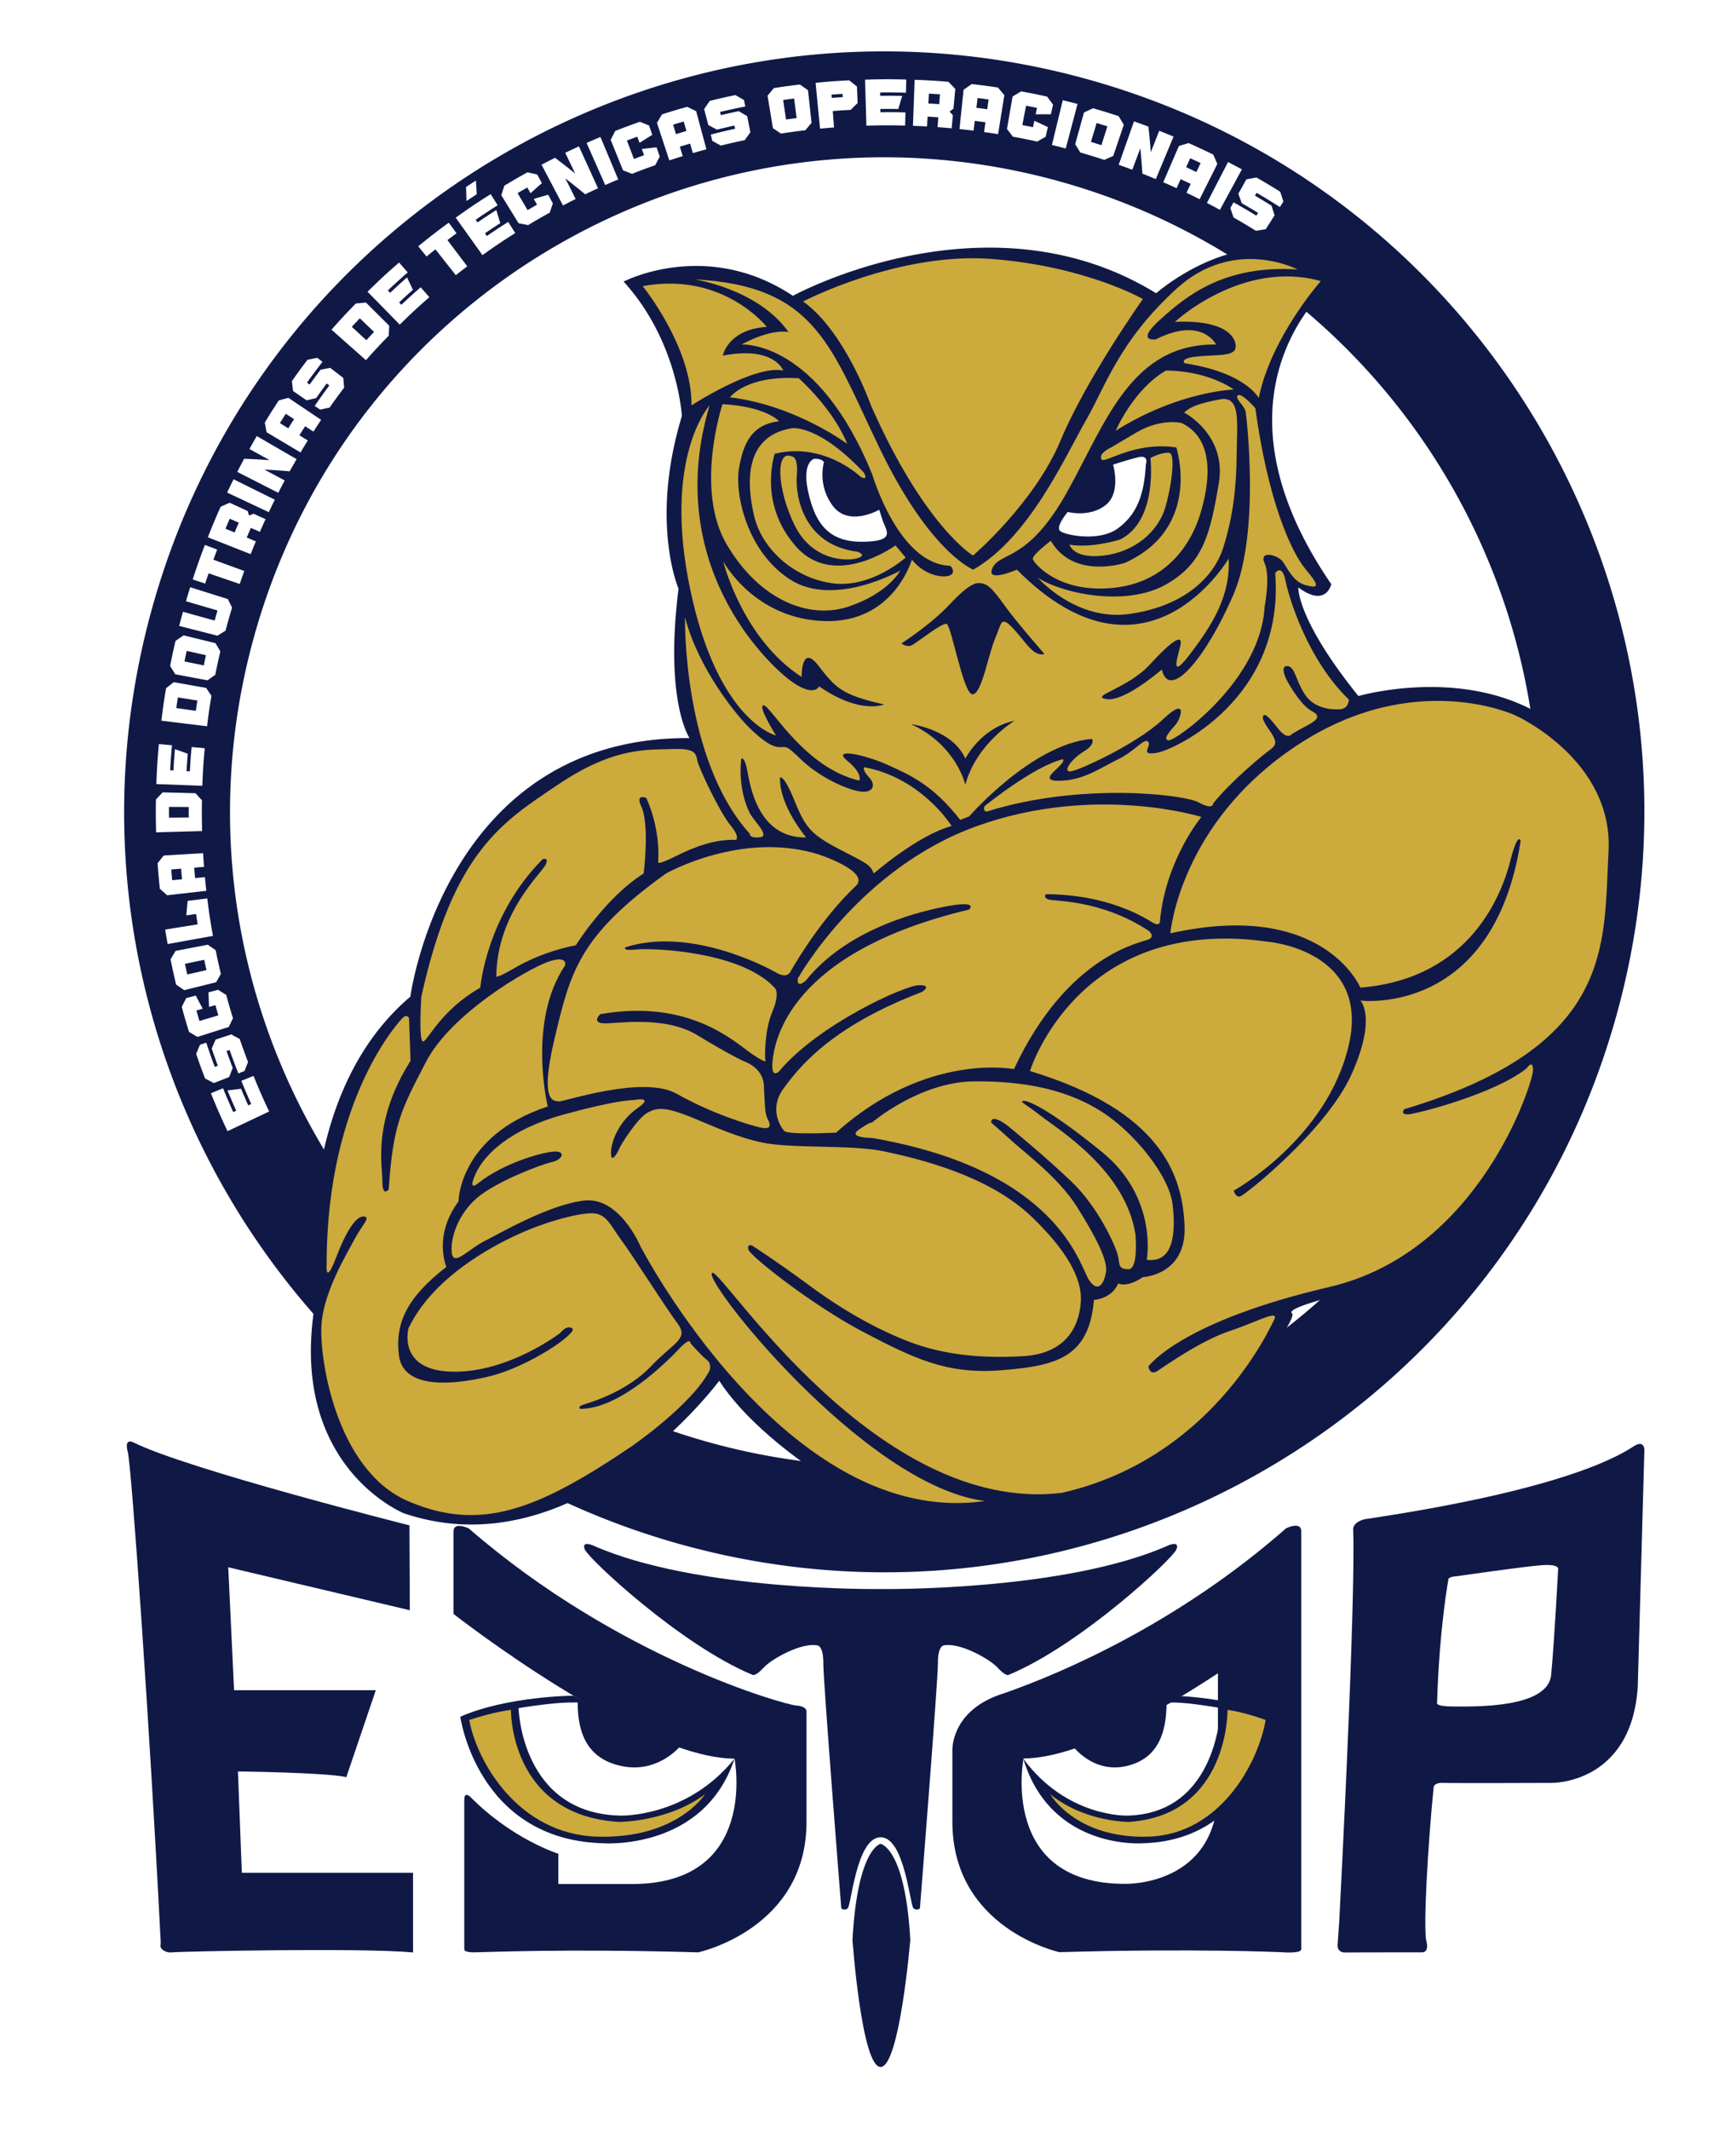
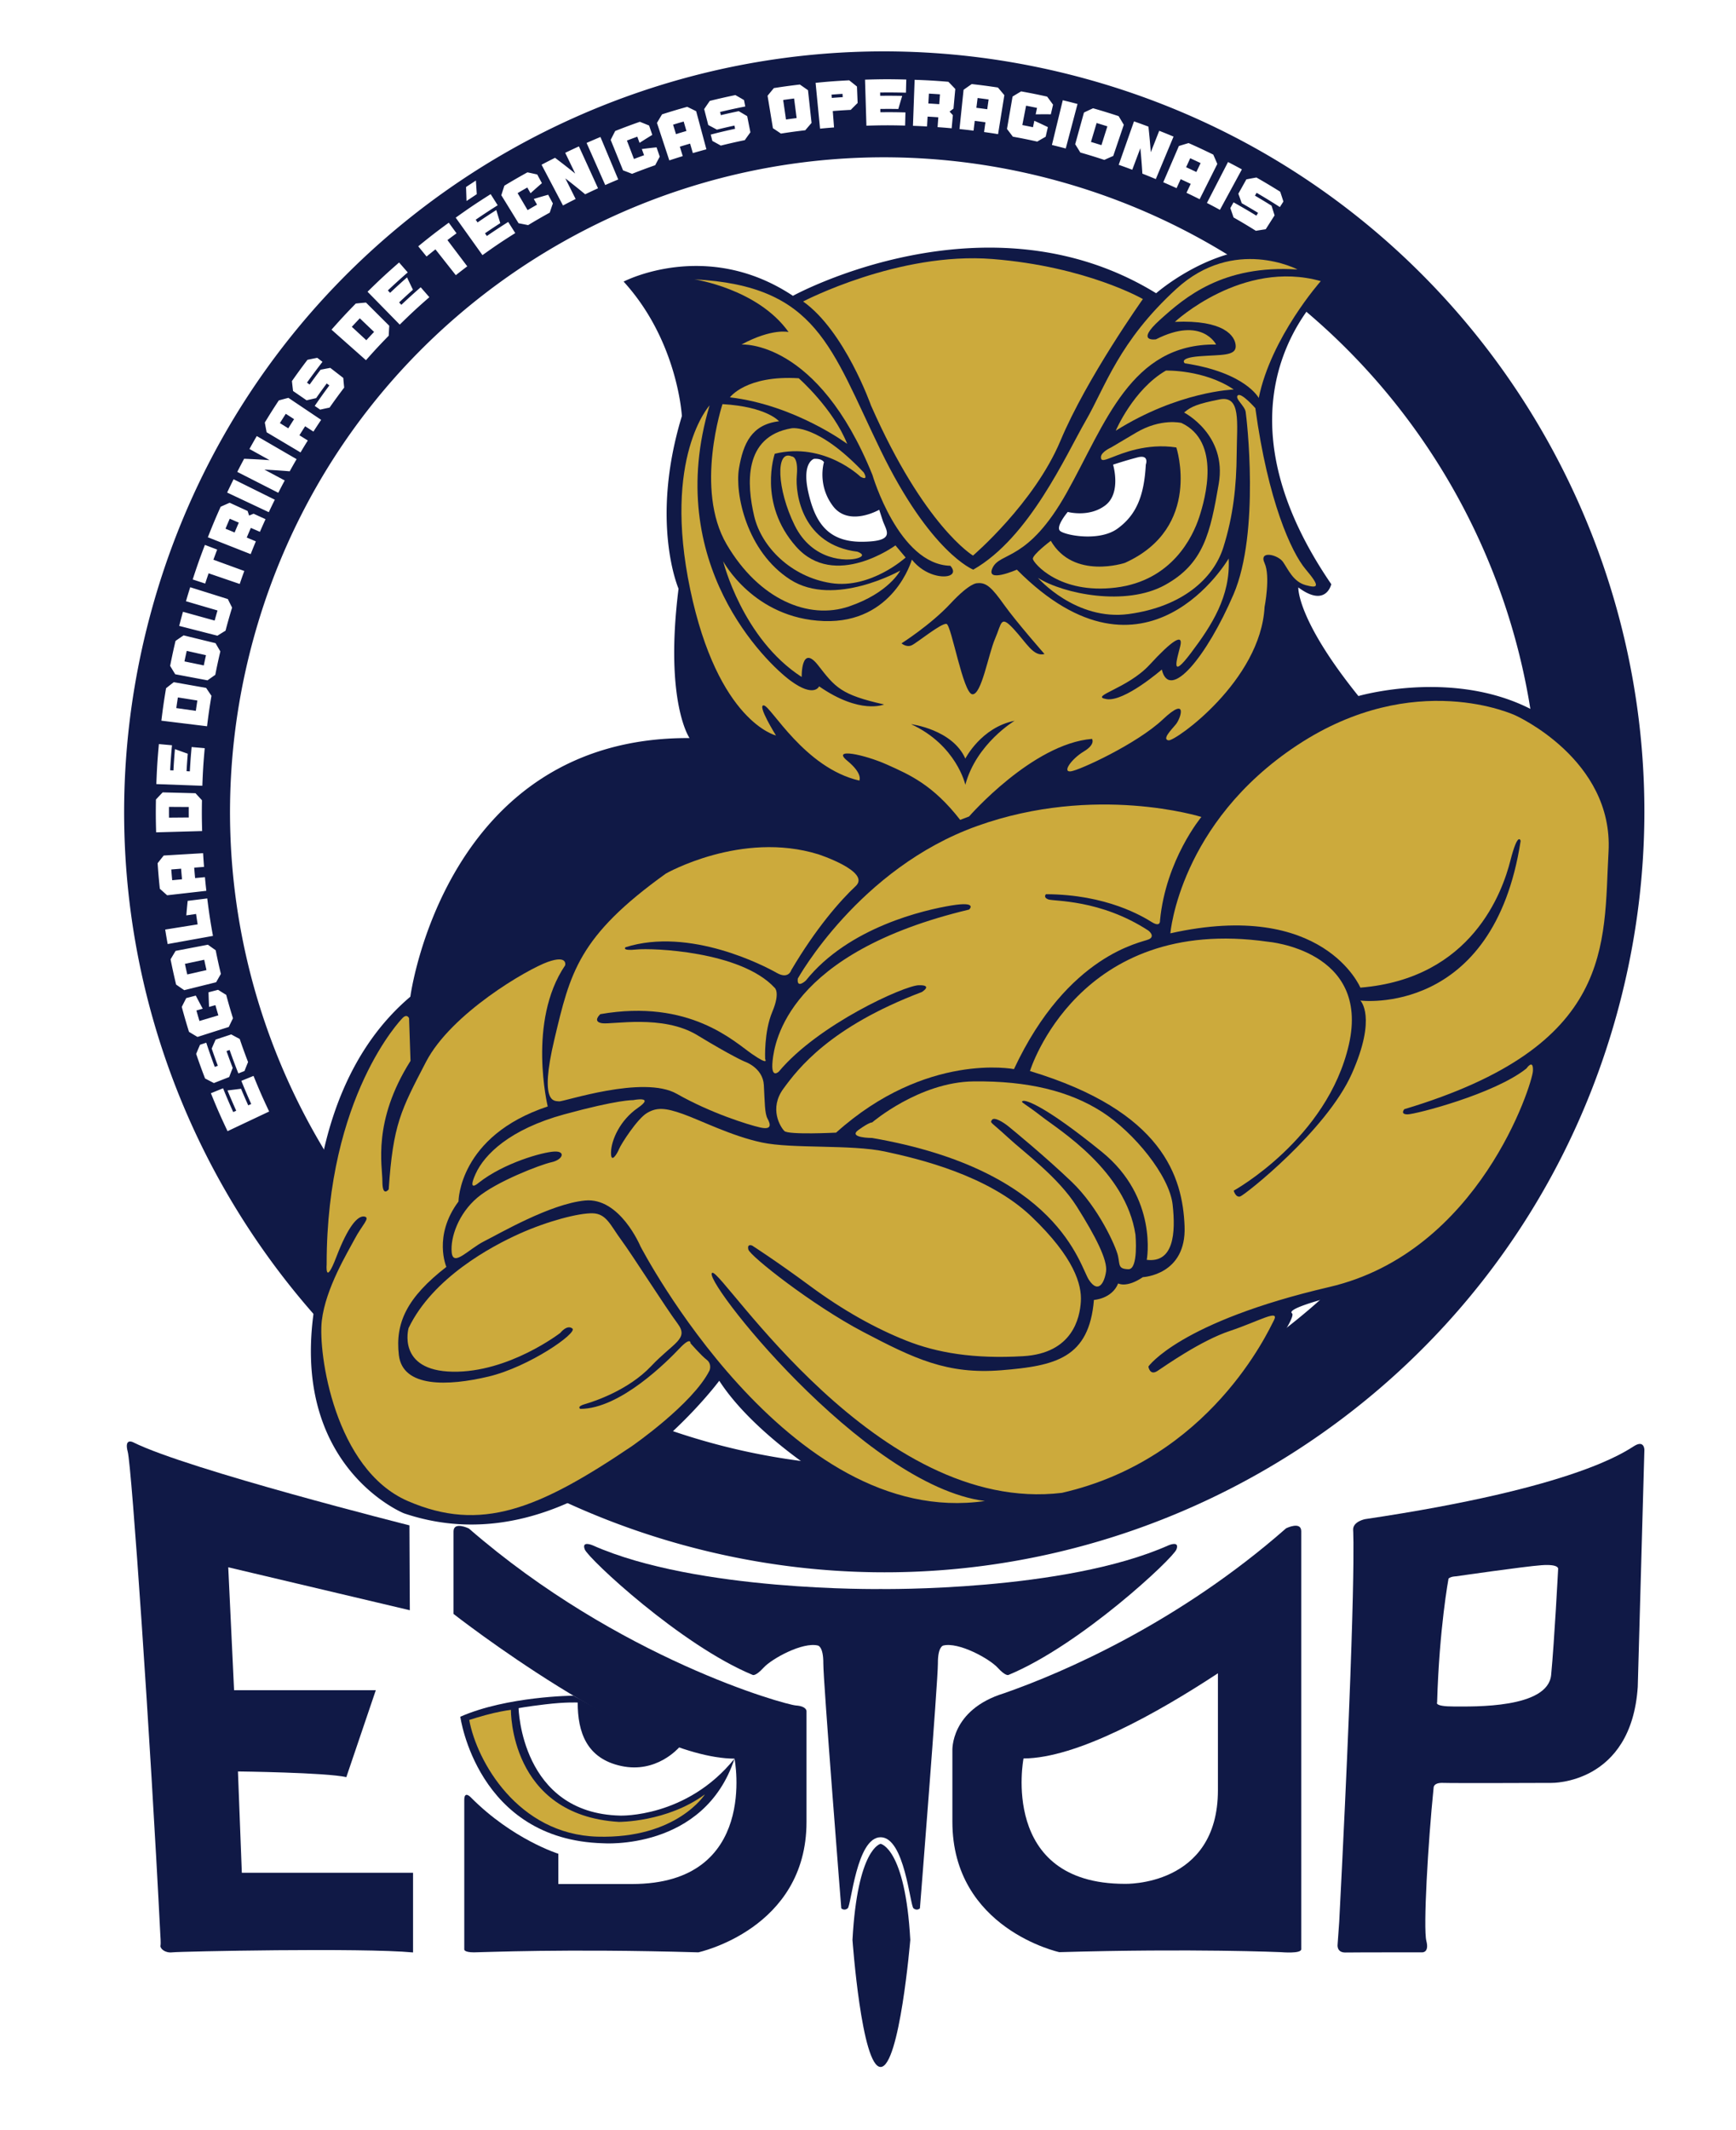
<svg xmlns="http://www.w3.org/2000/svg" version="1.1" id="Camada_1" x="0" y="0" width="633.333" height="776.811" xml:space="preserve">
  <path fill="#101946" d="m107.285 152.845-3.027-1.946a222.326 222.326 0 0 0-2.147 3.392l3.056 1.902a213.78 213.78 0 0 1 2.118-3.348M136.472 121.042a11935.31 11935.31 0 0 1-5.205-4.97 232.294 232.294 0 0 0-2.913 3.103l5.284 4.887a213.962 213.962 0 0 1 2.834-3.02M403.999 46.071a246.924 246.924 0 0 0-3.927-1.209c-.825 2.76-1.237 4.139-2.063 6.896 1.531.458 2.296.693 3.822 1.176.866-2.745 1.301-4.118 2.168-6.863M75.147 238.928l-7.022-1.572a221.678 221.678 0 0 0-.829 3.832l7.045 1.469c.312-1.494.473-2.239.806-3.729M82.27 192.797l3.322 1.384c.6-1.441.906-2.159 1.527-3.592l-3.301-1.433a227.01 227.01 0 0 0-1.548 3.641M290.627 43.053l-.921-7.137a231.37 231.37 0 0 0-3.987.545l1.029 7.122c1.55-.222 2.326-.329 3.879-.53M250.426 47.767c-.402-1.383-.604-2.072-1.005-3.455-1.549.449-2.323.681-3.865 1.153l1.057 3.44c1.522-.466 2.285-.695 3.813-1.138M307.446 35.428l-.074-1.196c-1.607.099-2.411.154-4.016.278l.092 1.195c1.598-.122 2.398-.177 3.998-.277M438.006 59.473a240.055 240.055 0 0 0-3.79-1.768l-1.493 3.275c1.499.684 2.247 1.033 3.739 1.744l1.544-3.251M342.917 34.399c-1.613-.114-2.42-.167-4.033-.258l-.204 3.594c1.591.09 2.387.141 3.978.255l.259-3.591M360.671 36.27a227.794 227.794 0 0 0-4.02-.528l-.444 3.571c1.587.196 2.38.302 3.965.521l.499-3.564M64.318 258.206l7.125 1.012c.214-1.51.327-2.263.563-3.77l-7.109-1.117a222.065 222.065 0 0 0-.579 3.875M66.404 320.641a228.102 228.102 0 0 1-.334-3.866l-3.587.283c.124 1.568.192 2.352.338 3.919l3.583-.336M75.333 353.748a222.02 222.02 0 0 1-.828-3.768l-7.04 1.492c.328 1.55.498 2.324.85 3.871l7.018-1.595" />
  <path fill="#101946" d="M395.921 28.676C248.257-11.819 95.724 75.059 55.229 222.723s46.383 300.198 194.047 340.692c147.665 40.494 300.198-46.383 340.692-194.047 40.495-147.664-46.383-300.197-194.047-340.692m62.452 36.052a226.794 226.794 0 0 1 8.678 5.189 214.73 214.73 0 0 1 1.164 3.568l-1.29 2.023a221.885 221.885 0 0 0-8.486-5.197l-.606 1.034a222.945 222.945 0 0 1 6.048 3.66c.455 1.415.678 2.122 1.11 3.537a5389.948 5389.948 0 0 0-3.226 5.055c-1.445.217-2.162.331-3.593.57a211.36 211.36 0 0 0-8.14-4.867c-.461-1.37-.697-2.054-1.18-3.422.469-.838.703-1.257 1.17-2.096a222.385 222.385 0 0 1 8.33 4.86c.248-.41.373-.615.623-1.023a217.72 217.72 0 0 0-5.965-3.524 203.875 203.875 0 0 0-1.234-3.454l2.925-5.235c1.462-.281 2.196-.418 3.672-.678m-5.304-2.961-8.012 14.756a231.972 231.972 0 0 0-4.744-2.515c3.08-5.968 4.619-8.955 7.699-14.922a222.542 222.542 0 0 1 5.057 2.681m-19.446-9.591a226.89 226.89 0 0 1 9.004 4.201 219.35 219.35 0 0 1 1.478 3.409c-2.58 5.146-3.869 7.722-6.448 12.867-1.913-.96-2.872-1.43-4.798-2.347.617-1.299.927-1.95 1.543-3.25a203.348 203.348 0 0 0-3.67-1.712l-1.492 3.275a200.494 200.494 0 0 0-4.854-2.157l5.698-13.218c1.408-.436 2.116-.65 3.539-1.068m-14.644-5.999c.396 3.737.568 5.603.862 9.329l3.072-7.815c2.095.825 3.14 1.249 5.224 2.12-2.589 6.198-3.882 9.299-6.47 15.497a210.066 210.066 0 0 0-4.899-1.988 284.524 284.524 0 0 0-.74-9.281l-2.95 7.86a221.878 221.878 0 0 0-4.945-1.8l5.574-15.84c2.114.744 3.168 1.127 5.272 1.918m-20.205-6.696a223.201 223.201 0 0 1 9.33 2.872 222.171 222.171 0 0 1 1.883 3.156l-3.852 11.362a177.39 177.39 0 0 0-3.258 1.441 209.495 209.495 0 0 0-8.752-2.694 189.87 189.87 0 0 0-1.872-3.022c1.282-4.624 1.921-6.936 3.202-11.56a206.35 206.35 0 0 1 3.319-1.555m-5.668-1.565-4.297 16.233a212.958 212.958 0 0 0-5.047-1.279c1.586-6.528 2.377-9.792 3.963-16.318 2.157.522 3.233.794 5.381 1.364m-23.697-2.711c1.24-.761 1.865-1.137 3.125-1.883 3.802.694 5.699 1.076 9.484 1.908a217.34 217.34 0 0 1 2.162 2.946l-.81 3.505a212.55 212.55 0 0 0-5.534.013l.492-2.349a223.711 223.711 0 0 0-3.992-.803l-1.367 7.065c1.555.302 2.332.457 3.885.781l.492-2.347c1.99.906 2.979 1.369 4.945 2.314l-.811 3.508a183.267 183.267 0 0 0-3.072 1.767 210.277 210.277 0 0 0-8.898-1.79 191.788 191.788 0 0 0-2.141-2.816c.818-4.727 1.224-7.092 2.04-11.819m-17.876-2.458a183.85 183.85 0 0 1 2.979-2.09c3.824.436 5.735.687 9.549 1.259.948 1.11 1.416 1.67 2.343 2.79l-2.285 14.212a217.23 217.23 0 0 0-5.111-.768l.499-3.563c-1.556-.217-2.335-.32-3.893-.513-.178 1.429-.266 2.144-.445 3.571a204.873 204.873 0 0 0-5.125-.583c.598-5.727.893-8.59 1.489-14.315m-17.852-3.648c4.928.178 7.394.323 12.317.727a187.806 187.806 0 0 1 2.515 2.626c-.266 2.865-.398 4.299-.662 7.165-.572.43-.857.644-1.425 1.076.484.524.724.786 1.202 1.313l-.441 4.778c-2.053-.189-3.08-.273-5.133-.421l.258-3.59a231.67 231.67 0 0 0-3.904-.249l-.204 3.594a215.32 215.32 0 0 0-5.138-.237l.615-16.782m-3.051-.092-.122 4.794a223.637 223.637 0 0 0-9.409-.067l.011 1.199a223.96 223.96 0 0 1 8.03.037 463.58 463.58 0 0 0-1.412 4.775 217.886 217.886 0 0 0-6.568-.015l.012 1.199c3.66-.039 5.492-.025 9.155.066-.05 1.919-.073 2.878-.121 4.797-5.651-.142-8.476-.132-14.117.041l-.507-16.784c6.012-.182 9.024-.193 15.048-.042m-20.824.282c1.141.9 1.707 1.354 2.83 2.268l.249 5.993a181.399 181.399 0 0 0-2.521 2.518c-2.621.138-3.931.222-6.547.424l.46 5.979c-2.044.159-3.066.248-5.106.446l-1.625-16.712c4.893-.479 7.347-.662 12.26-.916m-27.474 2.831c3.779-.585 5.674-.845 9.472-1.295a198.74 198.74 0 0 1 2.972 2.074l1.295 11.925a183.749 183.749 0 0 0-2.286 2.675c-3.563.423-5.34.666-8.885 1.214a190.566 190.566 0 0 0-2.921-1.962l-1.954-11.834a195.375 195.375 0 0 1 2.307-2.797m-23.38 4.672a226.095 226.095 0 0 1 9.328-2.12c1.266.714 1.895 1.076 3.145 1.806.188.942.28 1.411.467 2.354-3.685.73-5.522 1.13-9.182 1.989l.276 1.167c2.602-.611 3.907-.9 6.522-1.447 1.243.72 1.86 1.085 3.086 1.819l1.169 5.883a206.285 206.285 0 0 0-2.044 2.863 213.973 213.973 0 0 0-8.751 1.99 185.976 185.976 0 0 0-3.084-1.698l-.597-2.323c3.544-.91 5.323-1.333 8.895-2.117l-.257-1.171c-2.564.562-3.842.858-6.391 1.485a203.898 203.898 0 0 0-3.143-1.682l-1.494-5.809a209.231 209.231 0 0 1 2.055-2.989m-17.42 4.905a226.265 226.265 0 0 1 9.181-2.74c1.313.629 1.965.947 3.262 1.593 1.496 5.559 2.245 8.338 3.74 13.897-1.983.533-2.971.811-4.944 1.383l-1.005-3.456c-1.5.435-2.248.659-3.743 1.118l1.058 3.438c-1.965.604-2.944.914-4.898 1.558l-4.506-13.67a204.69 204.69 0 0 1 1.855-3.121m-17.092 6.07a223.869 223.869 0 0 1 9.001-3.356c1.354.54 2.027.813 3.366 1.369l1.165 3.404a218.806 218.806 0 0 0-4.646 2.912l-.823-2.253c-1.519.553-2.277.835-3.789 1.413l2.57 6.721c1.471-.56 2.209-.836 3.686-1.374l-.822-2.254c2.154-.272 3.229-.398 5.377-.626l1.166 3.406a194.36 194.36 0 0 0-1.653 3.113 208.517 208.517 0 0 0-8.443 3.148 198.84 198.84 0 0 0-3.295-1.267c-1.803-4.448-2.706-6.67-4.51-11.115.649-1.298.979-1.946 1.65-3.241m-5.384 2.186c2.595 6.194 3.894 9.292 6.488 15.487a214.708 214.708 0 0 0-4.741 2.04l-6.802-15.353a222.186 222.186 0 0 1 5.055-2.174m-16.564 7.594a278.657 278.657 0 0 1 7.359 5.742l-3.643-7.566a224.053 224.053 0 0 1 4.994-2.339l6.975 15.276a211.774 211.774 0 0 0-4.684 2.193 275.529 275.529 0 0 0-7.244-5.799l3.757 7.509a222.74 222.74 0 0 0-4.613 2.366l-7.82-14.861a230.087 230.087 0 0 1 4.919-2.521M184.01 67.708a225.515 225.515 0 0 1 8.411-4.859c1.435.302 2.149.458 3.571.781l1.712 3.165a213.886 213.886 0 0 0-4.149 3.67l-1.184-2.087c-1.422.805-2.13 1.215-3.54 2.044l3.648 6.205a207.542 207.542 0 0 1 3.444-1.991l-1.184-2.085c2.098-.639 3.148-.946 5.247-1.536l1.712 3.166a207.348 207.348 0 0 0-1.138 3.358 211.114 211.114 0 0 0-7.889 4.556c-1.389-.284-2.086-.42-3.486-.685l-6.292-10.215c.436-1.394.659-2.092 1.117-3.487m-10.39-1.875.319 4.978-3.745 2.49-.17-5.107 3.596-2.361zm5.383 4.963 2.563 4.055a223.831 223.831 0 0 0-8.016 5.272c.271.396.406.595.677.989a218.373 218.373 0 0 1 6.831-4.517c.574 1.911.866 2.865 1.458 4.767a213.443 213.443 0 0 0-5.581 3.713c.271.396.406.595.677.989a216.238 216.238 0 0 1 7.799-5.129l2.563 4.058c-4.859 3.07-7.253 4.681-11.959 8.044l-9.761-13.665c5.017-3.585 7.569-5.302 12.749-8.576m-15.281 10.409 2.834 3.871a218.036 218.036 0 0 0-3.321 2.473l7.234 9.569a216.725 216.725 0 0 0-4.179 3.23c-2.972-3.766-4.459-5.648-7.431-9.417a228.196 228.196 0 0 0-3.244 2.606l-3.031-3.72c4.38-3.572 6.609-5.296 11.138-8.612m-18.125 14.514 3.154 3.615a218.523 218.523 0 0 0-7.253 6.578l.821.874a217.743 217.743 0 0 1 6.177-5.633 405.277 405.277 0 0 0 2.153 4.506 212.495 212.495 0 0 0-5.045 4.624c.329.35.493.523.821.874a216.346 216.346 0 0 1 7.058-6.4l3.155 3.615c-4.414 3.855-6.576 5.856-10.799 10.002-4.701-4.796-7.052-7.197-11.754-11.991 4.502-4.419 6.807-6.551 11.512-10.664m-15.798 14.965c1.49-.155 2.233-.225 3.716-.355l8.497 8.467a211.46 211.46 0 0 0-.194 3.614c-3.392 3.48-5.055 5.269-8.308 8.94l-12.568-11.133c3.468-3.916 5.24-5.822 8.857-9.533m-17.623 20.519c1.43-.301 2.144-.444 3.572-.724l1.898 1.467a225.73 225.73 0 0 0-5.655 7.588c.389.279.584.42.974.698a222.025 222.025 0 0 1 3.991-5.411c1.417-.279 2.124-.413 3.537-.674l4.745 3.668c.119 1.414.184 2.118.325 3.522a212.181 212.181 0 0 0-5.322 7.292c-1.377.29-2.066.438-3.445.75l-1.976-1.36a218.84 218.84 0 0 1 5.339-7.471l-.963-.714a220.452 220.452 0 0 0-3.862 5.345c-1.39.311-2.086.47-3.478.8l-4.941-3.398c-.174-1.439-.257-2.16-.411-3.609a228.075 228.075 0 0 1 5.672-7.769m-10.464 14.812a230.05 230.05 0 0 1 3.504-.937l11.947 8.025a220.509 220.509 0 0 0-2.816 4.282l-3.027-1.946a220.464 220.464 0 0 0-2.08 3.286l3.055 1.902a216.381 216.381 0 0 0-2.654 4.358l-12.37-7.357a208.686 208.686 0 0 1-.659-3.554c1.979-3.251 3-4.864 5.1-8.059m-12.648 21.277c3.726.151 5.584.253 9.285.503l-7.345-4.068a229.512 229.512 0 0 1 2.674-4.716c5.809 3.371 8.715 5.054 14.525 8.425a217.9 217.9 0 0 0-2.509 4.425 286.351 286.351 0 0 0-9.225-.611l7.404 3.958a210.66 210.66 0 0 0-2.346 4.494c-5.985-3.049-8.978-4.571-14.963-7.619.98-1.926 1.48-2.884 2.5-4.791m-3.849 7.474 15.046 7.454a216.344 216.344 0 0 0-2.201 4.553l-15.19-7.156a227.483 227.483 0 0 1 2.345-4.851M80.5 184.788c1.314-.591 1.972-.882 3.288-1.452l6.543 2.994c.221.672.332 1.007.556 1.675.65-.273.975-.409 1.625-.676l4.363 1.997a214.75 214.75 0 0 0-2.054 4.607l-3.302-1.433c-.61 1.406-.91 2.112-1.499 3.526l3.322 1.384a207.556 207.556 0 0 0-1.889 4.663l-15.624-6.152c1.767-4.487 2.701-6.715 4.671-11.133m-5.749 13.916 4.482 1.708a225.028 225.028 0 0 0-1.378 3.697c4.508 1.642 6.762 2.463 11.27 4.107a212.592 212.592 0 0 0-1.672 4.732l-11.348-3.886c-.51 1.49-.759 2.237-1.247 3.734l-4.56-1.488c1.655-5.077 2.546-7.6 4.453-12.604m-8.003 24.391 11.558 3.201c.408-1.474.617-2.21 1.046-3.679l-11.509-3.368c.599-2.049.908-3.07 1.548-5.107l13.732 4.312c.612 1.253.922 1.876 1.549 3.113a214.872 214.872 0 0 0-2.397 8.422c-1.185.72-1.776 1.084-2.955 1.824l-13.943-3.569c.528-2.064.802-3.094 1.371-5.149m-2.71 10.619a197.64 197.64 0 0 1 2.948-2.02l11.652 2.847a199.46 199.46 0 0 0 1.749 3 213.562 213.562 0 0 0-1.846 8.542 209.083 209.083 0 0 0-2.831 2.008l-11.787-2.219a204.796 204.796 0 0 1-1.852-3.056 225.076 225.076 0 0 1 1.967-9.102m-3.455 17.25a218.76 218.76 0 0 1 2.812-2.203l11.811 2.091c.77 1.159 1.157 1.735 1.939 2.878-.739 4.43-1.06 6.653-1.605 11.109-6.667-.816-10.001-1.224-16.667-2.038.58-4.749.922-7.117 1.71-11.837m-2.617 20.37 4.777.431a225.706 225.706 0 0 0-.669 9.116l1.197.067c.176-3.115.286-4.671.552-7.78 1.868.682 2.803 1.018 4.675 1.682a218.6 218.6 0 0 0-.436 6.368l1.197.067c.2-3.553.33-5.328.651-8.871l4.778.433c-.494 5.465-.668 8.205-.87 13.692l-16.779-.615c.214-5.847.4-8.767.927-14.59m-1.076 20.212a209.583 209.583 0 0 1 2.453-2.599l11.99.31a213.613 213.613 0 0 0 2.346 2.558c-.073 4.493-.059 6.741.065 11.238l-16.785.468c-.132-4.792-.147-7.188-.069-11.975m.614 23.232a215.645 215.645 0 0 1 2.223-2.805l14.368-.854c.119 1.998.188 2.997.345 4.994l-3.588.284c.121 1.519.186 2.278.329 3.796l3.583-.336c.187 1.995.29 2.993.517 4.986l-14.302 1.625a226.83 226.83 0 0 1-2.671-2.384c-.385-3.72-.546-5.581-.804-9.306m2.763 24.194c4.737-.758 7.106-1.136 11.843-1.892a213.409 213.409 0 0 1-.577-3.797l-3.561.516c.177-2.123.277-3.182.498-5.289l7.141-.891c.683 5.479 1.099 8.214 2.08 13.665-6.611 1.19-9.916 1.784-16.526 2.975-.38-2.113-.56-3.17-.898-5.287m1.961 10.862a202.487 202.487 0 0 1 1.838-3.086c4.712-.903 7.069-1.353 11.781-2.254 1.133.819 1.702 1.223 2.842 2.022.697 3.46 1.076 5.187 1.895 8.63a206.522 206.522 0 0 0-1.731 3.036l-11.641 2.889a220.047 220.047 0 0 1-2.964-2.041 225.874 225.874 0 0 1-2.02-9.196m4.089 17.339c.644-1.294.97-1.937 1.629-3.214l3.482-.906a219.523 219.523 0 0 0 2.536 4.776l-2.31.65c.431 1.534.653 2.3 1.108 3.83 2.759-.821 4.139-1.23 6.899-2.05a216.366 216.366 0 0 1-1.079-3.728l-2.309.649a204.021 204.021 0 0 1-.201-5.334l3.483-.904c1.186.748 1.78 1.118 2.971 1.846a212.542 212.542 0 0 0 2.471 8.536 199.875 199.875 0 0 0-1.524 3.157 50338.5 50338.5 0 0 0-11.427 3.646 205.954 205.954 0 0 1-3.096-1.857 226.116 226.116 0 0 1-2.633-9.097m5.248 17.135c.556-1.34.837-2.006 1.409-3.33l2.276-.755a223.994 223.994 0 0 0 3.101 8.831l1.124-.417a226.232 226.232 0 0 1-2.237-6.271c.564-1.318.849-1.974 1.429-3.275l5.693-1.885c1.235.676 1.853 1.008 3.092 1.662a212.783 212.783 0 0 0 3.048 8.416c-.53 1.299-.792 1.952-1.305 3.268l-2.233.878a217.056 217.056 0 0 1-3.194-8.55c-.453.158-.679.238-1.131.398a220.193 220.193 0 0 0 2.26 6.145 195.706 195.706 0 0 0-1.282 3.324l-5.581 2.196c-1.29-.657-1.934-.991-3.22-1.669a225.574 225.574 0 0 1-3.249-8.966m11.448 28.184c-2.594-5.488-3.809-8.258-6.078-13.838l4.444-1.807a224.253 224.253 0 0 0 3.707 8.678l1.095-.49a222.674 222.674 0 0 1-3.183-7.4c1.978-.235 2.966-.358 4.94-.613a214.45 214.45 0 0 0 2.621 6.051c.438-.195.657-.294 1.094-.49a216.186 216.186 0 0 1-3.607-8.444l4.445-1.806c2.129 5.236 3.269 7.836 5.703 12.987-6.072 2.867-9.109 4.303-15.181 7.172m469.715-53.337C517.874 486.252 386.585 561.028 259.49 526.174 132.393 491.32 57.616 360.032 92.471 232.936 127.325 105.841 258.612 31.063 385.708 65.918c127.096 34.854 201.873 166.141 167.02 293.237" />
  <path fill="#101946" d="m68.853 294.28-7.196-.045c-.01 1.568-.01 2.353.004 3.922l7.196-.06a202.35 202.35 0 0 1-.004-3.817M580.698 277.749c-29-40.317-85.115-23.931-85.115-23.931-22.634-28.057-21.926-39.609-21.926-39.609 10.138 7.544 12.023-1.18 12.023-1.18-49.748-72.617 2.123-111.52 2.123-111.52-29-27.114-66.018 5.423-66.018 5.423-61.771-37.96-132.504.943-132.504.943-31.594-20.984-61.773-5.188-61.773-5.188 19.805 21.691 21.252 49.041 21.252 49.041-11.757 38.666-1.211 62.951-1.211 62.951-5.187 41.261 4.008 54.464 4.008 54.464-89.358-.472-101.854 94.309-101.854 94.309-44.561 37.724-34.659 111.285-34.659 111.285-10.374 59.887 32.301 77.098 32.301 77.098 63.423 21.455 115.058-48.334 115.058-48.334 11.552 17.92 35.365 33.127 35.365 33.127 87.354 42.263 138.635-11.906 138.635-11.906 2.905 2.25 37.858-43.549 34.954-45.799-2.688-2.083 19.863-7.368 19.863-7.368 65.428-19.451 74.269-89.122 74.269-89.122 18.038-10.609 44.209-64.367 15.209-104.684M314.49 197.557c-12.722.089-17.251-7.427-19.638-18.214-2.387-10.786 2.122-12.023 2.122-12.023 3.006-.178 3.625 1.237 3.625 1.237s-2.564 8.222 3.271 15.964c5.835 7.741 16.888 1.365 16.888 1.365l1.237 3.802c1.238 3.802 5.217 7.78-7.505 7.869m103.525-28.116c-.619 11.671-3.625 18.479-10.346 23.341-6.719 4.864-19.273 2.388-20.954.796-1.68-1.591 2.829-6.896 2.829-6.896s7.781 2.122 13.705-2.406c5.924-4.526 2.829-14.835 2.829-14.835s4.509-1.503 8.935-2.651c4.425-1.151 3.002 2.651 3.002 2.651" />
-   <path fill="#CCAA3C" d="M234.464 104.338s18.037 22.162 17.801 43.5c0 0 22.752-14.854 33.48-12.73 0 0-3.286-9.079-22.045-5.423 0 0 1.768-9.549 16.033-10.492 0 0-15.915-20.277-45.269-14.855" />
  <path fill="#CCAA3C" d="M266.294 144.891s5.894-8.134 25.11-6.954c0 0 12.496 10.963 17.683 23.931 0 0-18.98-14.148-42.793-16.977" />
  <path fill="#CCAA3C" d="M476.368 207.636c-5.306-6.277-13.793-25.021-18.391-58.796 0 0-5.04-5.747-6.365-4.685-1.326 1.06 2.476 3.802 2.828 6.012.354 2.211 5.305 43.941-4.42 66.576-9.726 22.634-23.342 39.256-26.171 27.409 0 0-13.616 11.847-20.159 10.786s7.604-3.713 15.738-12.555c8.134-8.841 12.378-11.67 11.141-6.719-1.238 4.951-3.714 12.555 3.891 2.475 7.603-10.079 14.5-20.689 13.792-34.481 0 0-30.062 51.634-77.274 4.067 0 0-11.671 5.128-8.842-.708 2.83-5.835 12.909-2.121 27.055-27.408 14.147-25.286 23.342-54.384 54.465-53.98 0 0-5.129-10.385-21.928-1.897 0 0-7.779 1.237 1.414-7.072 9.196-8.313 22.988-20.159 50.221-18.392 0 0-23.164-12.201-44.207 7.073-21.043 19.275-25.817 35.543-33.067 48.098-7.25 12.556-20.513 42.616-41.025 54.287 0 0-15.561-6.012-33.775-43.5-18.213-37.487-23.106-60.005-67.961-62.361 0 0 23.105 3.419 34.364 19.216 0 0-5.895-1.513-17.182 4.549 0 0 27.732-1.956 47.773 47.556 0 0 9.549 32.655 28.411 33.126 0 0 2.24 2.24 0 3.419-2.24 1.179-9.195.354-14.029-5.659 0 0-6.549 23.342-32.155 22.399-25.608-.943-36.689-21.809-36.689-21.809s6.955 28.175 28.646 42.203c0 0-.236-12.26 6.012-4.244s8.252 10.728 24.049 14.264c0 0-8.659 3.822-23.695-6.601 0 0-1.768 4.303-10.433-2.063s-46.742-42.734-29.531-100.38c0 0-17.211 18.744-7.073 67.077 10.138 48.333 31.299 53.284 31.299 53.284s-7.073-11.317-4.421-10.963c2.653.354 14.854 22.811 34.836 27.409 0 0 1.415-2.476-4.421-7.25-5.835-4.775 6.189-2.299 14.5 1.414 8.311 3.714 16.799 7.427 26.701 20.159l3.254-1.238s23.094-26.524 44.844-28.293c0 0 1.415 1.945-3.006 4.598s-7.957 7.604-4.774 7.25 24.226-10.079 33.597-18.921c9.373-8.841 6.543-.354 4.775 1.768-1.768 2.123-5.128 5.482-2.652 5.836 2.476.353 33.598-21.75 35.013-48.629 0 0 2.21-11.228 0-16.002-2.211-4.775 4.862-3.095 6.719-.442 1.856 2.652 3.714 7.25 8.312 8.487 4.594 1.236 5.301.529-.004-5.749m-124.193 78.542s-3.184-14.441-19.805-22.104c0 0 15.089 1.887 19.805 12.556 0 0 5.775-11.376 17.979-13.793-.001 0-13.971 8.311-17.979 23.341m17.564-56.88c-4.773-5.128-4.244-2.122-6.72 3.624-2.475 5.746-4.95 20.602-8.311 20.248-3.36-.353-7.604-25.11-9.372-25.641-1.768-.53-10.786 6.897-12.731 7.781-1.946.884-3.714-.707-3.714-.707s10.61-6.72 17.86-14.5c7.25-7.781 9.726-7.427 9.726-7.427 3.418-.413 5.481 1.768 9.902 7.957s14.677 17.86 14.677 17.86c-4.067 1.061-6.542-4.067-11.317-9.195" />
  <path fill="#CCAA3C" d="M263.583 147.367s-10.301 31.017 1.533 51.163c11.834 20.145 29.943 27.585 44.562 22.634 14.617-4.951 18.742-13.086 18.742-13.086s-24.047 13.558-40.081 3.301c-16.032-10.256-20.277-31.475-18.744-40.551 1.533-9.078 4.598-16.033 14.618-17.213-.001 0-4.481-5.305-20.63-6.248" />
  <path fill="#CCAA3C" d="M313.95 173.862s-13.174-12.819-31.299-8.398c0 0-6.278 18.018 7.78 33.862 14.06 15.845 36.25-.442 36.25-.442l3.714 4.421s-12.732 11.574-27.232 9.324c-14.5-2.251-25.375-13.126-28.027-24.443-2.653-11.317-4.067-29 13.616-32.006 0 0 9.371-1.856 26.347 16.091 0-.001 2.034 3.271-1.149 1.591" />
  <path fill="#CCAA3C" d="M288.84 166.435s2.476-.177 1.856 6.896c-.618 7.073 2.123 25.375 22.104 27.851 0 0 3.802 1.237 0 2.387-3.801 1.149-16.445 1.061-22.899-12.025-6.455-13.085-7.073-27.76-1.061-25.109M292.995 109.938s34.835-18.228 69.141-15.479c34.305 2.748 54.817 14.594 54.817 14.594s-20.513 28.824-30.062 51.635c-9.549 22.811-31.918 41.909-31.918 41.909s-17.75-10.56-37.223-54.759c.001 0-9.547-27.114-24.755-37.9M428.624 117.365s24.579-22.898 53.227-14.854c0 0-18.125 20.424-22.636 42.617 0 0-4.774-9.284-26.966-12.645 0 0-2.477-1.944 5.305-2.563 7.78-.619 13.35 0 13.262-3.713-.088-3.713-4.333-9.629-22.192-8.842M407.05 157.063s6.366-15.029 18.303-21.927c0 0 13.881-.441 24.756 6.897-.001.001-20.159.62-43.059 15.03M431.983 150.432s15.738 8.047 12.645 25.994c-3.096 17.948-5.482 29.176-19.718 36.957-14.235 7.78-36.78 3.271-46.241-2.653 0 0 13.82 15.827 33.181 13.174 19.36-2.652 30.832-12.82 34.457-24.314s4.774-22.369 4.862-33.951 1.681-21.572-6.276-19.98c-7.958 1.59-10.345 2.562-12.91 4.773" />
  <path fill="#CCAA3C" d="M405.37 163.164s-3.625 1.593-3.713 3.448c-.089 1.857 1.414 1.15 4.422 0 3.004-1.148 12.201-5.128 23.076-3.448 0 0 9.637 29.265-18.744 42.085 0 0-18.744 6.278-27.056-8.045 0 0-6.808 5.127-6.543 6.631.265 1.503 9.636 12.954 30.238 10.433 20.602-2.521 28.116-18.614 30.415-25.576 2.299-6.961 8.046-27.649-6.454-34.458 0 0-7.429-1.855-16.534 3.536l-9.107 5.394z" />
-   <path fill="#CCAA3C" d="M419.694 167.054s2.801 22.804-11.021 29.659c0 0-10.199 3.319-18.51 1.904 0 0 1.414 5.306 12.467 3.979 11.052-1.326 20.07-8.435 22.723-18.32 2.652-9.883 3.094-18.547 1.414-19.079-1.679-.53-5.924 1.061-7.073 1.857M249.908 225.054s-1.04 51.752 23.646 78.984c0 0-.422 1.651 3.586 1.297s-1.886-5.658-3.537-8.724c-1.65-3.065-4.244-10.727-3.183-19.922 0 0 1.179-1.179 2.24 4.479 1.061 5.659 4.008 24.502 21.456 24.217 0 0-9.903-11.603-9.549-21.859 0 0 1.414-1.179 5.304 8.488 3.891 9.666 6.013 12.26 16.151 17.565 10.138 5.305 11.435 5.54 12.732 8.959 0 0 15.913-13.91 28.409-17.329 0 0-10.844-17.565-31.946-21.455 0 0-.707 1.061 1.886 3.772 2.594 2.711 1.533 6.13-4.126 4.951-5.658-1.179-14.736-5.776-20.512-11.317s-5.305-4.715-8.016-4.715c-2.712 0-5.895-2.122-10.728-6.72-4.834-4.597-18.996-21.83-23.813-40.671M359.13 294.018s18.037-14.677 28.646-17.152c0 0 1.062.353-1.769 3.006-2.828 2.652-5.976 5.305 1.963 4.774 7.94-.53 13.775-4.774 19.965-7.78 6.189-3.007 9.549-7.958 10.964-6.367 1.415 1.592-3.537 5.187 3.183 4.009 6.719-1.179 46.684-19.923 43.146-65.545 0 0 2.476-3.537 3.714 2.652 1.237 6.189 7.957 28.823 23.165 43.5 0 0 0 3.36-3.359 3.537-3.361.177-9.373-.341-12.732-5.475-3.36-5.135-3.537-9.909-6.189-10.263-2.652-.354-1.415 3.36 0 5.835 1.414 2.476 5.128 8.665 8.842 10.61 3.713 1.946 1.414 3.537-2.652 5.659-4.067 2.122-5.129 3.006-5.129 3.006s-1.414 1.592-4.42-2.122-4.951-6.189-5.659-4.774c-.707 1.414 2.476 5.128 3.536 7.073 1.062 1.945 1.593 3.359-.883 5.128-2.477 1.768-13.793 10.963-20.867 19.628 0 0 .178 2.652-5.305-.354-5.481-3.006-43.322-7.25-76.744 3.183-.002 0-1.976.846-1.416-1.768" />
  <path fill="#CCAA3C" d="M291.05 356.851s22.28-40.199 65.427-55.643c43.146-15.442 81.813-3.3 81.813-3.3s-12.968 15.561-15.089 37.723c0 0 .294 2.653-2.946.649-3.244-2.004-16.447-10.138-38.668-10.198 0 0-1.119 1.121.825 1.887 1.945.766 18.921-.118 36.545 11.376 0 0 2.652 2.004.177 3.183s-29.53 5.246-49.218 47.331c0 0-32.006-6.365-64.896 23.166 0 0-17.388.883-18.862-.591-1.473-1.473-5.658-8.192-.353-15.442s16.916-22.517 50.514-35.248c0 0 4.185-2.594-1.12-2.476-5.305.118-36.721 14.323-51.044 31.475 0 0-3.007 3.006-2.299-3.891.707-6.896 5.623-39.433 71.687-55.171 0 0 3.406-3.094-6.378-1.503-9.784 1.592-37.547 7.869-53.197 27.409-.001.001-3.36 3.125-2.918-.736" />
  <path fill="#CCAA3C" d="M271.599 387.089s6.72 2.181 7.073 8.605c.354 6.426.295 10.315 1.355 12.26 1.062 1.945 1.709 4.186-2.711 3.184-4.421-1.002-18.096-5.275-30.385-12.26-12.291-6.985-41.467 3.006-42.97 2.74-1.503-.265-7.427 1.414-1.68-22.723s8.665-37.429 40.671-60.358c0 0 27.52-15.679 55.58-7.014 0 0 19.307 6.3 13.649 11.593-5.659 5.294-14.5 15.373-23.519 30.669 0 0-.972 3.449-5.305.973-4.332-2.476-31.682-16.77-55.141-9.343 0 0-1.651 1.415 4.008.825 5.659-.589 37.959.584 50.337 13.908 0 0 2.261 1.536-.815 8.845-3.075 7.308-2.603 17.21-2.603 17.21s1.65 2.594-4.834-1.885c-6.483-4.48-22.752-20.16-55.288-14.5 0 0-3.066 2.711.589 3.301 3.655.588 22.163-3.301 34.777 4.361 12.613 7.664 17.212 9.609 17.212 9.609" />
-   <path fill="#CCAA3C" d="M235.761 290.953s5.187 10.374 4.362 23.577c0 0-.118.944 6.484-2.357 6.601-3.302 14.264-6.248 21.926-5.895 0 0 1.533-1.061-2.122-5.423-3.654-4.361-11.552-20.865-12.024-23.577-.471-2.711-1.061-4.48-9.313-4.126s-20.63-1.061-41.143 12.732c-20.512 13.793-38.43 24.284-50.219 77.569 0 0-1.12 17.035.736 16.328 1.857-.708 6.632-11.589 20.778-19.632 0 0 2.063-25.932 22.693-46.798 0 0 2.476-1.061 1.179 1.887-1.296 2.947-17.8 17.683-18.036 40.788 0 0-.354 1.061 6.719-3.065 7.073-4.126 15.325-6.955 22.281-8.252 0 0 10.963-17.565 24.756-26.171 0 0 2.358-18.39-1.061-24.874 0 0-2.004-4.126 2.004-2.711" />
  <path fill="#CCAA3C" d="M146.639 371.469s-27.484 28.197-27.468 89.476c0 0-.707 8.488 3.537-2.594 4.244-11.08 7.736-15.088 10.175-14.735 2.439.354-.862 3.184-3.455 8.135-2.594 4.951-10.61 17.918-12.025 29.825-1.415 11.906 4.715 54.229 31.358 65.781 26.642 11.552 47.626 3.064 81.813-20.041 0 0 22.163-15.326 28.293-27.586 0 0 .943-2.357-1.061-3.891-2.004-1.531-5.895-6.012-5.895-6.012s.236-2.594-4.008 1.886c-4.243 4.479-21.573 22.045-36.191 22.045 0 0-1.532-.825 1.768-1.769 3.301-.942 15.797-5.068 24.049-13.793 8.253-8.723 13.911-9.901 9.667-15.561-4.244-5.658-16.504-24.992-20.512-30.414-4.008-5.423-5.423-9.668-10.492-9.785-5.069-.117-16.386 2.83-26.642 7.428-10.257 4.597-31.653 16.031-40.494 34.422 0 0-4.421 15.561 16.091 15.915 20.512.354 39.256-14.147 39.256-14.147s2.476-3.182 4.421-1.591c1.945 1.591-15.738 13.97-30.592 17.506-14.853 3.537-31.299 4.067-32.713-7.78-1.415-11.848 3.006-21.097 17.329-32.209 0 0-4.951-11.291 4.421-23.846 0 0 .032-23.873 32.553-34.658 0 0-7.518-31.033 6.35-51.458 0 0 1.092-3.89-6.35-1.237-7.443 2.652-35.205 18.744-44.401 36.427-9.195 17.683-12.024 22.812-13.615 46.506 0 0-2.299 3.006-2.299-2.829 0-5.836-3.714-21.927 10.256-44.031l-.531-15.561c0-.001-.793-1.904-2.593.176" />
  <path fill="#CCAA3C" d="M174.578 431.355s-4.244 3.773-1.061-3.301c3.183-7.072 12.496-16.268 32.301-21.69 19.805-5.423 25.11-5.187 25.11-5.187s8.252-1.651 1.768 2.828c-6.484 4.48-9.667 11.672-9.785 16.151-.117 4.479 2.24.589 2.948-1.179.707-1.769 6.601-10.963 10.138-13.086 3.537-2.121 6.602-2.004 13.203.354 6.602 2.357 17.683 8.018 28.765 10.375 11.081 2.357 32.536.648 44.914 3.301 12.378 2.651 37.665 8.663 53.403 23.694 15.738 15.03 18.39 24.933 18.037 30.946-.354 6.012-3.008 18.92-21.043 19.982-18.037 1.059-31.477-1.238-42.616-5.66-11.141-4.42-22.988-10.963-35.189-19.981-12.202-9.019-21.043-14.677-21.043-14.677s-1.945-.885-1.415 1.414c.531 2.299 23.342 20.336 41.909 30.062 18.567 9.726 30.593 15.562 50.397 13.97 19.804-1.592 32.006-4.421 33.773-25.641 0 0 6.543-.354 8.842-6.012 0 0 3.006 1.768 9.019-2.299 0 0 15.915-.707 15.207-18.567-.707-17.86-7.78-41.909-56.409-56.586 0 0 17.508-57.057 86.824-47.154 0 0 37.37 3.065 29.531 37.487-7.84 34.423-42.027 53.285-42.027 53.285s.707 2.594 2.357 2.121c1.65-.471 31.517-24.049 40.75-44.797 9.234-20.748 3.104-26.642 3.104-26.642s48.57 6.13 58.473-58.236c0 0-.943-3.773-3.772 7.309s-13.911 42.905-54.7 46.208c0 0-13.439-32.297-69.316-19.801 0 0 3.301-40.2 46.211-68.552 42.912-28.351 79.691-10.904 79.691-10.904s35.838 16.032 33.952 49.748c-1.888 33.716 2.593 70.732-74.505 93.838 0 0-1.65 1.886 1.179 1.886s31.718-7.394 43.382-16.74c0 0 2.594-3.772 2.358.943-.236 4.716-19.569 66.017-74.269 78.748s-66.017 29-66.017 29 .472 3.468 3.302 1.616c2.828-1.852 15.797-11.047 26.405-14.584 10.61-3.535 18.392-8.252 16.033-3.771-2.036 3.869-23.244 50.479-77.295 62.807-67.352 8.106-123.455-80.752-127.474-80.254-5.231.648 54.994 77.629 99.379 83.227-72.147 10.492-125.668-92.893-125.668-92.893s-7.486-17.92-20.217-16.682c-12.732 1.238-31.122 12.023-36.781 14.854s-11.317 9.549-11.848 4.067c-.53-5.481 2.476-14.147 9.372-19.981 6.897-5.836 22.988-12.025 27.055-12.91 4.067-.883 5.305-4.066 1.061-3.889-4.244.177-18.449 4.126-27.703 11.435" />
  <path fill="#CCAA3C" d="M318.164 409.31s17.211-14.735 37.017-14.971c19.805-.235 35.012 3.537 46.801 11.082s24.639 23.342 25.816 33.832c1.18 10.492.354 21.338-9.43 20.159 0 0 4.242-22.634-16.387-39.374-20.631-16.74-27.644-18.982-28.793-18.568-1.15.414.383.649 6.748 5.601s30.769 19.806 34.306 43.147c0 0 1.178 12.731-2.595 12.613-3.771-.117-3.064-1.533-3.771-4.832-.708-3.302-7.073-17.685-16.977-27.115-9.902-9.431-20.865-18.391-22.869-20.041s-5.305-3.654-6.131-2.476c-.824 1.179-.472.589 5.776 6.366 6.248 5.775 18.392 14.5 25.228 25.346 6.839 10.846 11.199 19.451 10.611 23.577-.591 4.126-2.83 8.252-6.248 3.065-3.42-5.188-10.965-39.965-79.103-51.752 0 0-9.063 0-4.944-2.948 4.12-2.946 4.945-2.711 4.945-2.711" />
  <path fill="#101946" d="M226.246 662.072c-36.194-.848-37.053-39.172-37.053-39.172s2.071-.475 9.693-1.391c7.622-.917 11.868-.66 11.868-.66 0 10.662 3.141 20.405 15.922 23.142 12.781 2.737 20.727-6.407 21.252-6.953l.114.04c-8.953-3.278-21.518-8.955-38.848-18.738 0 0-24.19.174-41.266 7.676 0 0 6.121 44.868 52.035 46.143 0 0 36.893 2.83 48.009-30.856-17.453 21.655-41.726 20.769-41.726 20.769M267.919 641.313l-.014.003.014-.003M267.737 641.345l-.008.002.008-.002" />
  <path fill="#101946" d="M252.781 638.703c.314.101.616.193.919.287-.302-.094-.605-.187-.919-.287M250.522 637.958c.247.085.475.158.716.238-.239-.079-.468-.154-.716-.238M373.356 641.313l.012.003-.012-.003M379.896 640.8c-.122.027-.238.05-.355.074.116-.024.232-.046.355-.074M378.565 641.059l-.225.039.225-.039M373.522 641.345l.008.002-.008-.002" />
-   <path fill="#101946" d="M427.009 618.339c-15.833 9.783-27.313 15.461-35.493 18.738.036-.014.069-.025.105-.04.479.546 7.739 9.69 19.415 6.953 11.678-2.736 14.548-12.479 14.548-23.142 0 0 3.88-.258 10.843.66 6.964.916 8.855 1.391 8.855 1.391s-.784 38.324-33.853 39.173c0 0-22.177.885-38.122-20.771 10.156 33.687 43.862 30.855 43.862 30.855 41.948-1.273 47.542-46.143 47.542-46.143-15.601-7.5-37.702-7.674-37.702-7.674" />
  <path fill="#101946" d="M387.187 638.703c-.287.1-.563.193-.84.287l.84-.287M381.315 640.476c-.119.029-.227.053-.342.08.116-.027.223-.051.342-.08M389.25 637.958c-.226.085-.437.158-.656.238.219-.079.43-.153.656-.238M383.364 639.922c-.183.054-.373.111-.551.16.178-.048.369-.106.551-.16M149.371 556.234s-80.962-20.382-100.778-30.289c0 0-3.397-1.793-1.982 3.49 1.416 5.284 8.21 103.516 11.89 176.268 0 0 .236 2.879.047 3.822-.189.943 1.557 2.736 4.341 2.406 2.783-.33 69.403-1.713 87.803.04v-29.056H88.225l-1.416-36.943s32.272.378 39.538 2.076l10.757-31.706h-51.71l-2.123-44.821 66.242 15.664-.142-30.951zM165.457 558.452v30.079s67.234 52.63 102.515 52.771c0 0 9.022 45.719-37.376 45.719h-26.904v-11.04s-16.647-5.19-31.844-20.476c0 0-2.471-2.737-2.471.836v54.529s-.161 1.063 3.524 1.063c3.686 0 32.563-1.416 81.861 0 0 0 39.47-8.493 39.47-47.559v-40.387s.107-1.793-3.866-2.076c-3.974-.283-64.549-16.984-119.324-64.543 0-.001-5.585-2.714-5.585 1.084" />
  <path fill="#101946" d="M426.29 563.523c-38.025 16.898-105.021 15.924-105.023 15.924s-66.999.975-105.025-15.924c0 0-4.176-1.84-2.902 1.486s35.032 34.914 61.265 45.766c0 0 .991.613 3.963-2.643 2.973-3.255 14.248-9.482 19.863-8.066 0 0 1.982.33 1.935 6.51-.048 6.182 6.558 89.314 6.558 89.314s1.037 1.037 2.335 0c1.298-1.039 3.232-25.926 12.008-25.926 8.775 0 10.71 24.887 12.007 25.926 1.298 1.037 2.335 0 2.335 0s6.605-83.133 6.559-89.314c-.047-6.18 1.935-6.51 1.935-6.51 5.614-1.416 16.892 4.812 19.862 8.066 2.973 3.256 3.964 2.643 3.964 2.643 26.233-10.852 59.991-42.439 61.265-45.766s-2.904-1.486-2.904-1.486" />
  <path fill="#101946" d="M332.095 707.402c-1.84-33.545-10.829-35.039-10.829-35.039s-8.422 1.494-10.262 35.039c0 0 3.326 46.332 10.262 46.332 6.935 0 10.829-46.332 10.829-46.332" />
  <path fill="#CCAA3C" d="M171.189 627.194s4.914-1.604 8.941-2.524c4.028-.92 6.269-1.155 6.269-1.155s-.613 38.403 39.363 40.858c0 0 17.561.142 31.415-10.049 0 0-10.238 16.264-39.228 15.428-28.989-.836-44.021-27.506-46.76-42.558" />
  <path fill="#101946" d="M469.2 557.303c-39.021 34.282-81.021 52.53-102.9 60.153-19.69 6.058-18.848 20.982-18.848 20.982v25.871c0 39.065 39.009 47.559 39.009 47.559 48.72-1.416 80.902 0 80.902 0s7.356.664 7.356-1.063V558.386c.001-3.796-5.519-1.083-5.519-1.083m-58.857 129.654c-45.854 0-36.938-45.719-36.938-45.719 19.482-.078 48.822-16.545 70.922-31.061v42.614c0 35.292-33.984 34.166-33.984 34.166" />
-   <path fill="#CCAA3C" d="M461.731 627.194s-4.49-1.604-8.17-2.524c-3.68-.92-5.728-1.155-5.728-1.155s.562 38.403-35.963 40.858c0 0-16.043.142-28.702-10.049 0 0 9.355 16.264 35.841 15.428s40.22-27.506 42.722-42.558" />
  <path fill="#101946" d="M596.325 527.218c-3.532 2.123-21.206 15.286-98.332 26.751 0 0-4.439.853-4.342 3.894 0 0 1.398 17.055-5.078 143.028l-.588 8.209s-.438 2.957 2.896 2.894c3.334-.063 27.717-.063 27.717-.063s2.944.425 1.768-4.176c-1.178-4.6.588-35.598 2.648-55.838 0 0-.146-1.911 3.459-1.77 3.606.141 39.521 0 39.521 0s29.144.637 31.498-35.031l2.417-86.483s-.051-3.538-3.584-1.415m-27.878 44.869s-1.374 26.421-2.552 38.688c-1.178 12.268-28.26 11.512-35.521 11.512-7.261 0-6.083-1.471-6.083-1.471.785-27.139 4.17-45.189 4.17-45.189.933-.803 2.698-.803 2.698-.803s24.729-3.586 31.205-4.058 6.083 1.321 6.083 1.321" />
</svg>